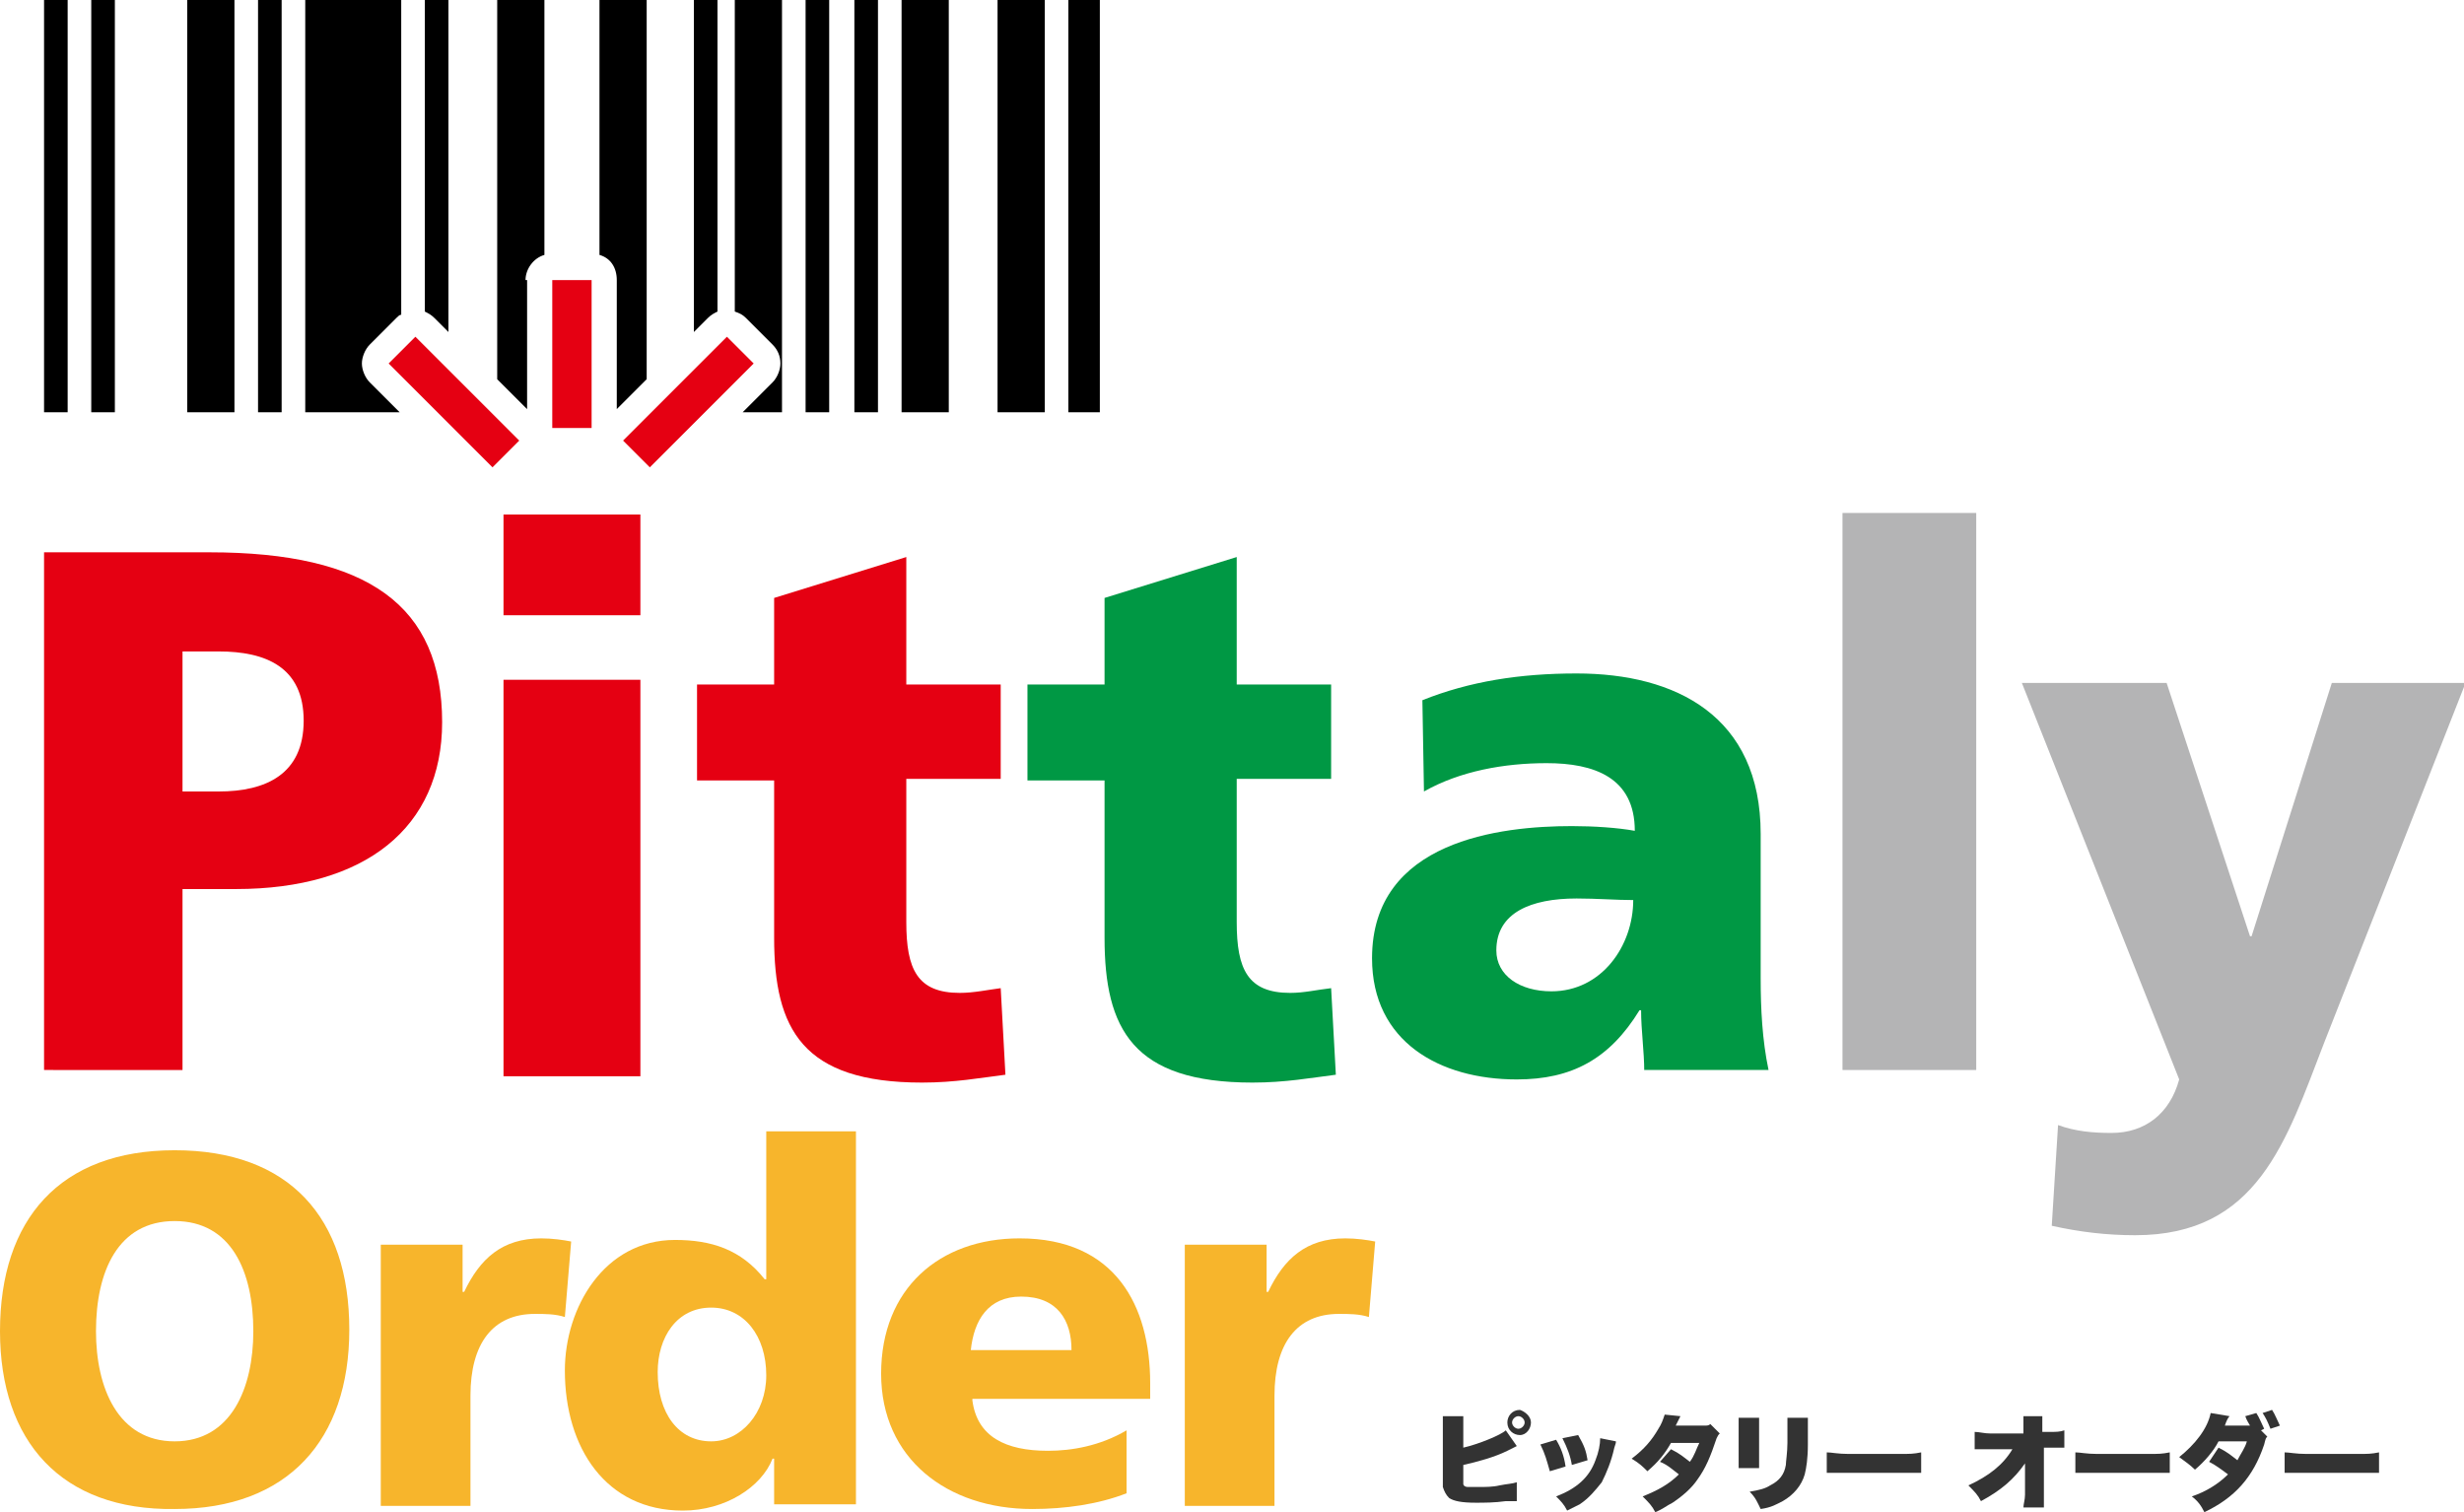
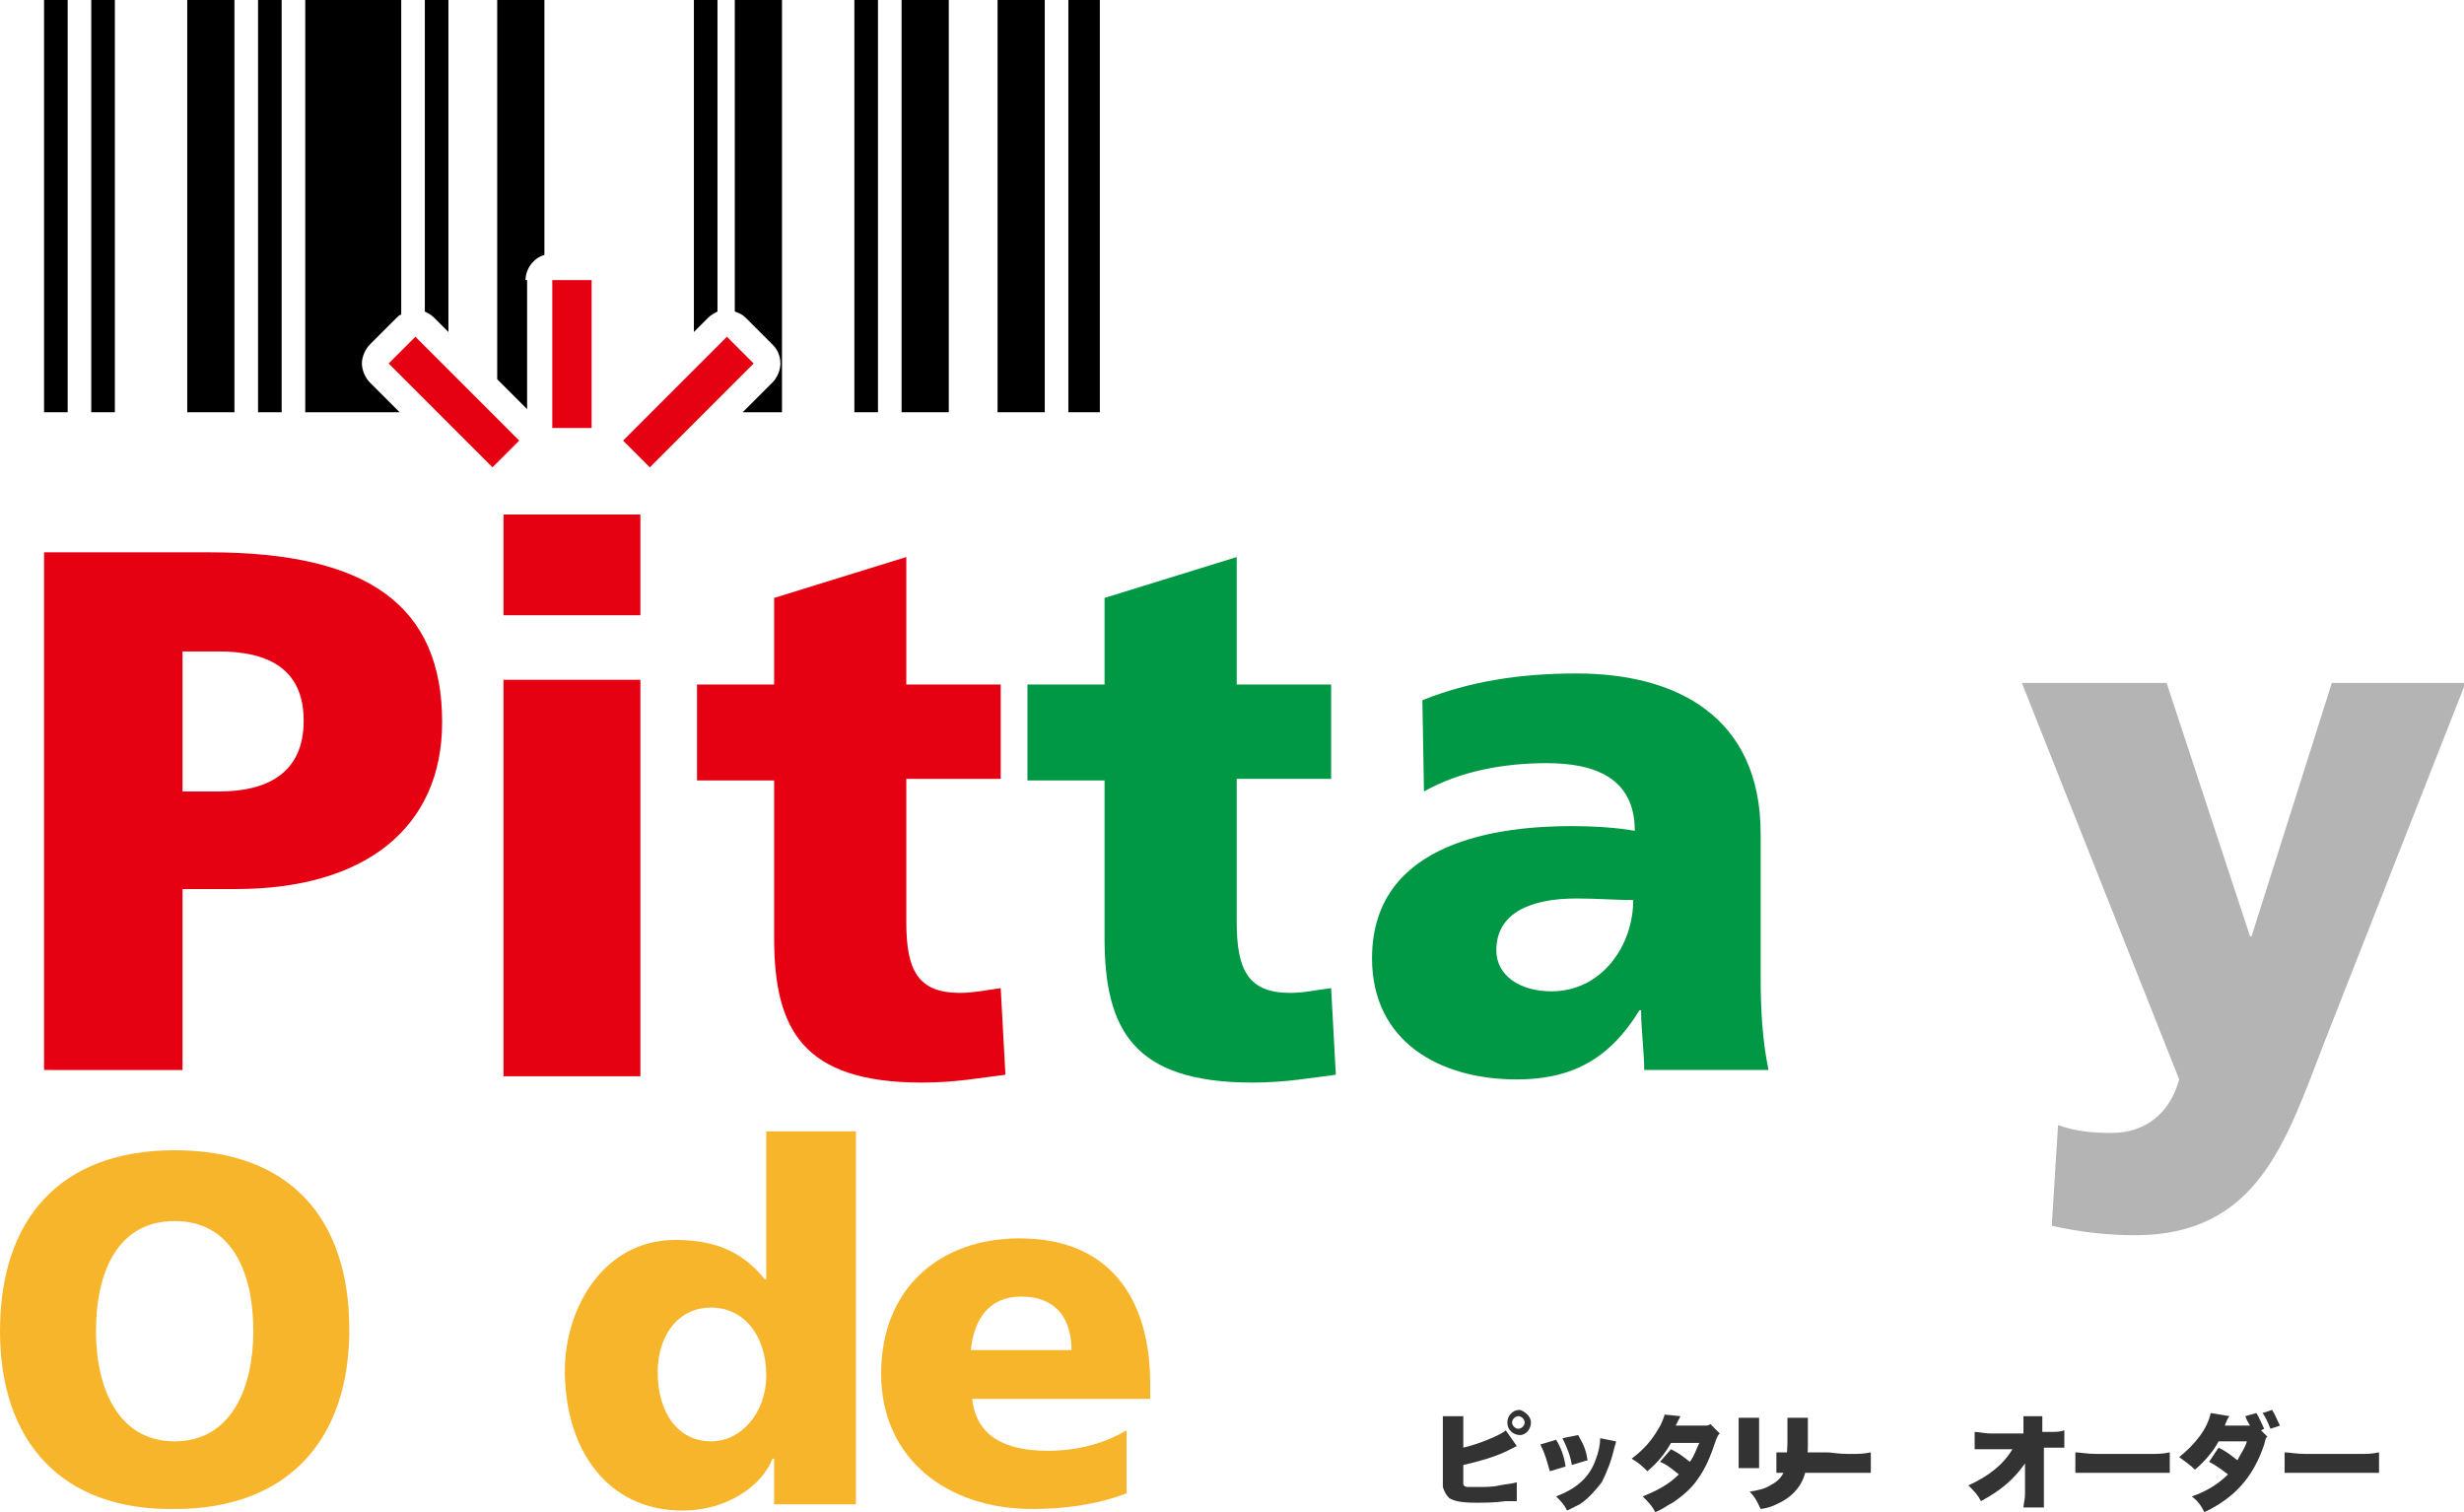
<svg xmlns="http://www.w3.org/2000/svg" version="1.1" id="BASE" x="0px" y="0px" viewBox="0 0 156.6 96.1" style="enable-background:new 0 0 156.6 96.1;" xml:space="preserve">
  <style type="text/css"> .st0{fill:#E50012;} .st1{fill:#009844;} .st2{fill:#B4B4B5;} .st3{fill:#F7B52C;} .st4{fill:#333333;} </style>
  <g>
    <g>
      <path class="st0" d="M2.8,35.1h10.5c10.1,0,14.8,3.4,14.8,10.8c0,6.7-4.9,10.6-13.1,10.6h-3.4v11.5H2.8V35.1z M11.6,50.3h2.3 c3,0,5.4-1.1,5.4-4.5c0-3.4-2.4-4.4-5.4-4.4h-2.3V50.3z" />
      <path class="st0" d="M44.2,43.5h5v-5.5l8.4-2.6v8.1h6v6h-6v9.1c0,3,0.7,4.5,3.4,4.5c0.9,0,1.8-0.2,2.6-0.3l0.3,5.5 c-1.6,0.2-3.2,0.5-5.3,0.5c-7.6,0-9.4-3.4-9.4-9.2v-10h-4.9V43.5z" />
      <path class="st1" d="M65.2,43.5h5v-5.5l8.4-2.6v8.1h6v6h-6v9.1c0,3,0.7,4.5,3.4,4.5c0.9,0,1.7-0.2,2.6-0.3l0.3,5.5 c-1.6,0.2-3.2,0.5-5.3,0.5c-7.6,0-9.4-3.4-9.4-9.2v-10h-4.9V43.5z" />
      <path class="st1" d="M104.5,68.1c0-1.3-0.2-2.6-0.2-3.9h-0.1c-1.9,3.1-4.3,4.4-7.8,4.4c-4.9,0-9.2-2.4-9.2-7.7 c0-7.5,8.2-8.4,12.7-8.4c1.4,0,2.9,0.1,4,0.3c0-3.4-2.6-4.3-5.6-4.3c-2.7,0-5.5,0.5-7.8,1.8l-0.1-5.8c3-1.2,6.2-1.7,9.8-1.7 c6.3,0,11.7,2.7,11.7,10.2v9.2c0,1.9,0.1,3.9,0.5,5.8H104.5z M98.6,63c3.2,0,5.2-2.9,5.2-5.8c-1.1,0-2.3-0.1-3.6-0.1 c-2.9,0-5.1,0.9-5.1,3.3C95.1,62,96.6,63,98.6,63z" />
-       <path class="st2" d="M117.1,32.6h8.5v35.4h-8.5V32.6z" />
      <path class="st2" d="M130.8,71.5c1.1,0.4,2.2,0.5,3.4,0.5c2.1,0,3.7-1.2,4.3-3.4l-10-25.2h9.2l5.3,16.1h0.1l5.1-16.1h8.5l-9,22.9 c-2.4,6.2-4.2,12.2-12,12.2c-1.8,0-3.5-0.2-5.3-0.6L130.8,71.5z" />
      <path class="st0" d="M40.7,39.1H32v-6.4h8.7V39.1z M32,43.2h8.7v25.2H32V43.2z" />
      <path class="st3" d="M11.1,73.1c7.3,0,11.1,4.3,11.1,11.4c0,7-3.9,11.4-11.1,11.4C3.9,96,0,91.6,0,84.6C0,77.5,3.8,73.1,11.1,73.1 z M11.1,91.6c3.6,0,5-3.4,5-7c0-3.8-1.4-7-5-7c-3.6,0-5,3.2-5,7C6.1,88.2,7.5,91.6,11.1,91.6z" />
-       <path class="st3" d="M35.9,83.7c-0.6-0.2-1.3-0.2-1.9-0.2c-2.7,0-4.1,1.9-4.1,5.2v7h-5.7V79.1h5.2v3h0.1c1-2.1,2.4-3.4,4.9-3.4 c0.7,0,1.4,0.1,1.9,0.2L35.9,83.7z" />
      <path class="st3" d="M54.4,95.6h-5.2v-2.9h-0.1c-0.7,1.8-3,3.3-5.7,3.3c-4.9,0-7.5-4-7.5-8.9c0-4,2.5-8.3,7-8.3 c2.3,0,4.2,0.6,5.7,2.5h0.1v-9.4h5.7V95.6z M45.2,91.6c1.9,0,3.5-1.8,3.5-4.2c0-2.5-1.4-4.3-3.5-4.3c-2.2,0-3.4,1.9-3.4,4.1 C41.8,89.8,43.1,91.6,45.2,91.6z" />
      <path class="st3" d="M61.8,89c0.3,2.3,2.1,3.2,4.8,3.2c1.5,0,3.3-0.3,5-1.3v4c-1.8,0.7-3.9,1-6,1c-5.4,0-9.6-3.2-9.6-8.6 c0-5.4,3.7-8.6,8.8-8.6c6.1,0,8.3,4.3,8.3,9.2v1H61.8z M68.1,85.8c0-1.9-0.9-3.4-3.2-3.4c-2.1,0-3,1.5-3.2,3.4H68.1z" />
-       <path class="st3" d="M87,83.7c-0.6-0.2-1.3-0.2-1.9-0.2c-2.7,0-4.1,1.9-4.1,5.2v7h-5.7V79.1h5.2v3h0.1c1-2.1,2.4-3.4,4.9-3.4 c0.7,0,1.4,0.1,1.9,0.2L87,83.7z" />
      <g>
        <g>
          <g>
            <path class="st0" d="M31.3,29.7l1.7-1.7l-6.6-6.6l-1.7,1.7L31.3,29.7z" />
          </g>
        </g>
      </g>
      <path class="st0" d="M35.1,27.2h2.5v-9.4h-2.5V27.2z" />
      <path class="st0" d="M39.6,28l1.7,1.7l6.6-6.6l-1.7-1.7L39.6,28z" />
      <g>
        <rect x="2.8" width="1.5" height="26.2" />
        <rect x="5.8" width="1.5" height="26.2" />
        <rect x="16.4" width="1.5" height="26.2" />
        <path d="M28.5,21.1V0H27v19.8c0.2,0.1,0.4,0.2,0.6,0.4L28.5,21.1z" />
-         <rect x="51.2" width="1.5" height="26.2" />
        <rect x="54.3" width="1.5" height="26.2" />
        <rect x="11.9" width="3" height="26.2" />
        <path d="M33.4,17.8c0-0.7,0.5-1.4,1.2-1.6V0h-3v24.1l1.9,1.9V17.8z" />
        <path d="M45.6,19.8V0h-1.5v21.1l0.9-0.9C45.2,20,45.4,19.9,45.6,19.8z" />
-         <path d="M39.2,17.8V26l1.9-1.9V0h-3v16.2C38.8,16.4,39.2,17,39.2,17.8z" />
        <path d="M46.7,19.8c0.3,0.1,0.5,0.2,0.7,0.4l1.7,1.7c0.3,0.3,0.5,0.7,0.5,1.2c0,0.4-0.2,0.9-0.5,1.2l-1.9,1.9h2.5V0h-3V19.8z" />
        <rect x="57.3" width="3" height="26.2" />
        <rect x="63.4" width="3" height="26.2" />
        <rect x="67.9" width="2" height="26.2" />
        <path d="M23,23.1c0-0.4,0.2-0.9,0.5-1.2l1.7-1.7c0.1-0.1,0.2-0.2,0.3-0.2V0h-6.1v26.2h6l-1.9-1.9C23.2,24,23,23.5,23,23.1z" />
      </g>
    </g>
    <g>
      <path class="st4" d="M93,92c0.9-0.2,2.4-0.8,2.7-1.1l0.7,1c-0.2,0.1-0.2,0.1-0.6,0.3c-0.8,0.4-1.9,0.7-2.8,0.9v0.7 c0,0.4,0,0.4,0,0.5c0,0.1,0.1,0.2,0.3,0.2c0.2,0,0.4,0,0.7,0c0.4,0,0.9,0,1.3-0.1c0.5-0.1,0.8-0.1,1.1-0.2l0,1.2 c-0.2,0-0.4,0-0.7,0c-0.7,0.1-1.4,0.1-1.9,0.1c-0.9,0-1.4-0.1-1.7-0.3c-0.2-0.2-0.3-0.4-0.4-0.7c0-0.1,0-0.3,0-0.7v-2.9 c0-0.4,0-0.7,0-0.9H93c0,0.2,0,0.4,0,0.9V92z M97.3,90.4c0,0.4-0.3,0.8-0.7,0.8c-0.4,0-0.8-0.3-0.8-0.8c0-0.4,0.3-0.8,0.8-0.8 C96.9,89.7,97.3,90,97.3,90.4z M96.1,90.4c0,0.2,0.2,0.4,0.4,0.4c0.2,0,0.4-0.2,0.4-0.4c0-0.2-0.2-0.4-0.4-0.4 C96.3,90,96.1,90.2,96.1,90.4z" />
      <path class="st4" d="M98.9,91.5c0.3,0.5,0.5,1,0.6,1.7l-1,0.3c-0.2-0.7-0.3-1.1-0.6-1.7L98.9,91.5z M102.7,91.6 c0,0.1,0,0.1-0.1,0.4c-0.2,0.9-0.5,1.6-0.8,2.2c-0.4,0.5-0.8,1-1.4,1.4c-0.2,0.1-0.4,0.2-0.8,0.4c-0.2-0.4-0.4-0.6-0.7-0.9 c1.3-0.5,2.1-1.2,2.5-2.3c0.2-0.5,0.3-1,0.3-1.4L102.7,91.6z M100.3,91.2c0.4,0.7,0.5,1,0.6,1.6l-1,0.3c-0.1-0.6-0.3-1.1-0.6-1.7 L100.3,91.2z" />
      <path class="st4" d="M106.8,90c0,0-0.1,0.2-0.3,0.6l1.8,0c0.2,0,0.3,0,0.4-0.1l0.6,0.6c-0.1,0.1-0.1,0.1-0.2,0.3 c-0.4,1.2-0.7,1.9-1.2,2.6c-0.4,0.6-1,1.1-1.6,1.5c-0.4,0.2-0.6,0.4-1.1,0.6c-0.2-0.4-0.4-0.6-0.8-1c1-0.4,1.7-0.8,2.3-1.4 c-0.4-0.3-0.7-0.6-1.2-0.8l0.7-0.8c0.6,0.3,0.8,0.5,1.2,0.8c0.3-0.4,0.4-0.8,0.6-1.2l-1.8,0c-0.4,0.7-0.8,1.2-1.5,1.8 c-0.3-0.3-0.5-0.5-1-0.8c0.8-0.6,1.3-1.2,1.7-1.9c0.2-0.3,0.3-0.6,0.4-0.9L106.8,90z" />
      <path class="st4" d="M111.8,90.1c0,0.3,0,0.4,0,0.9v1.3c0,0.5,0,0.7,0,1h-1.3c0-0.2,0-0.5,0-1V91c0-0.4,0-0.6,0-0.9H111.8z M114.9,90.1c0,0.4,0,0.5,0,0.9v0.8c0,0.9-0.1,1.5-0.2,1.9c-0.2,0.7-0.7,1.3-1.4,1.7c-0.4,0.2-0.7,0.4-1.4,0.5 c-0.2-0.4-0.3-0.7-0.7-1.1c0.6-0.1,1-0.2,1.3-0.4c0.6-0.3,0.9-0.7,1-1.3c0-0.2,0.1-0.8,0.1-1.4V91c0-0.5,0-0.6,0-0.9H114.9z" />
-       <path class="st4" d="M116.1,92.3c0.3,0,0.7,0.1,1.4,0.1h3.2c0.7,0,0.9,0,1.4-0.1v1.3c-0.3,0-0.6,0-1.4,0h-3.2c-0.7,0-1,0-1.4,0 V92.3z" />
+       <path class="st4" d="M116.1,92.3c0.3,0,0.7,0.1,1.4,0.1c0.7,0,0.9,0,1.4-0.1v1.3c-0.3,0-0.6,0-1.4,0h-3.2c-0.7,0-1,0-1.4,0 V92.3z" />
      <path class="st4" d="M128.7,93.5c0-0.2,0-0.3,0-0.5c-0.7,1-1.5,1.7-2.8,2.4c-0.2-0.4-0.4-0.6-0.8-1c1.3-0.6,2.2-1.3,2.8-2.3h-1.4 c-0.5,0-0.7,0-1,0V91c0.3,0,0.6,0.1,1,0.1h2.1l0-0.3c0-0.3,0-0.5,0-0.8h1.2c0,0.2,0,0.3,0,0.6c0,0,0,0.1,0,0.1v0.3h0.4 c0.5,0,0.7,0,1-0.1v1.1c-0.2,0-0.5,0-0.9,0h-0.4l0,2.9c0,0.3,0,0.7,0,0.9h-1.3c0-0.2,0.1-0.5,0.1-0.8c0,0,0-0.1,0-0.1l0-1.3V93.5z " />
      <path class="st4" d="M131.9,92.3c0.3,0,0.7,0.1,1.4,0.1h3.2c0.7,0,0.9,0,1.4-0.1v1.3c-0.3,0-0.6,0-1.4,0h-3.2c-0.7,0-1,0-1.4,0 V92.3z" />
      <path class="st4" d="M144.1,91.3c-0.1,0.1-0.1,0.1-0.2,0.5c-0.7,2.1-1.9,3.4-3.8,4.3c-0.2-0.4-0.4-0.7-0.8-1 c0.9-0.3,1.7-0.8,2.3-1.4c-0.4-0.3-0.8-0.6-1.2-0.8L141,92c0.6,0.3,0.8,0.5,1.2,0.8c0.2-0.4,0.5-0.8,0.6-1.2l-1.8,0 c-0.3,0.6-0.9,1.3-1.5,1.8c-0.3-0.3-0.6-0.5-1-0.8c1-0.8,1.8-1.8,2-2.8l1.2,0.2c-0.1,0.1-0.2,0.3-0.3,0.6l1.5,0h0.1 c-0.1-0.2-0.2-0.3-0.3-0.6l0.7-0.2c0.2,0.3,0.3,0.6,0.5,1l-0.2,0.1L144.1,91.3z M144.4,89.6c0.2,0.3,0.3,0.6,0.5,1l-0.6,0.2 c-0.2-0.5-0.3-0.7-0.5-1L144.4,89.6z" />
      <path class="st4" d="M145.2,92.3c0.3,0,0.7,0.1,1.4,0.1h3.2c0.7,0,0.9,0,1.4-0.1v1.3c-0.3,0-0.6,0-1.4,0h-3.2c-0.7,0-1,0-1.4,0 V92.3z" />
    </g>
  </g>
</svg>